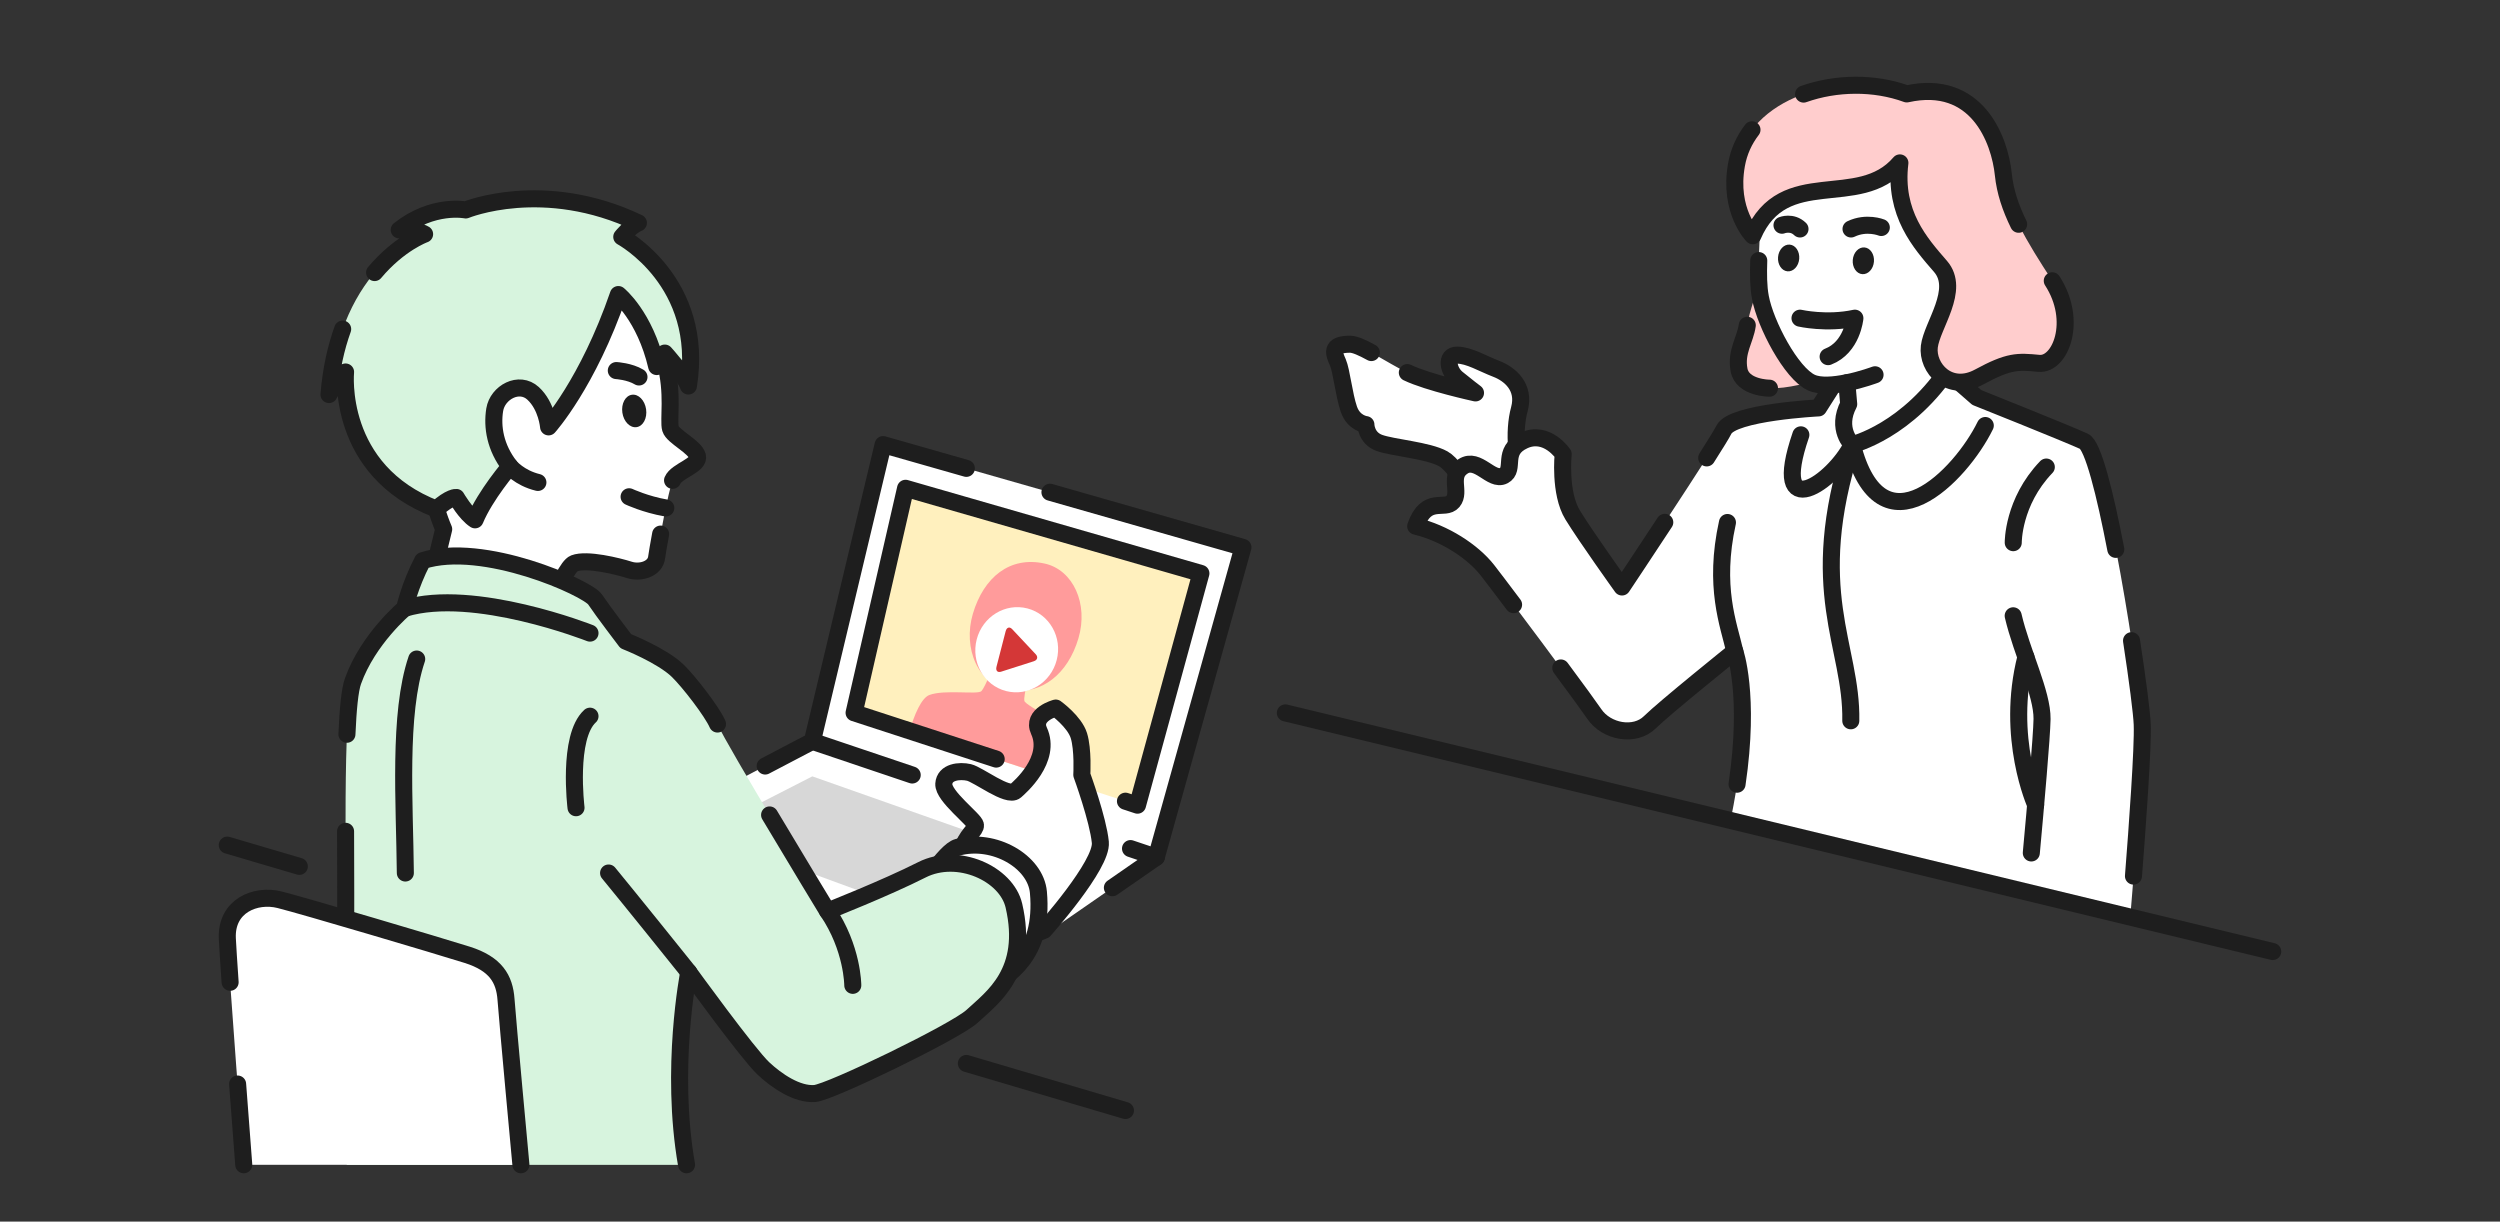
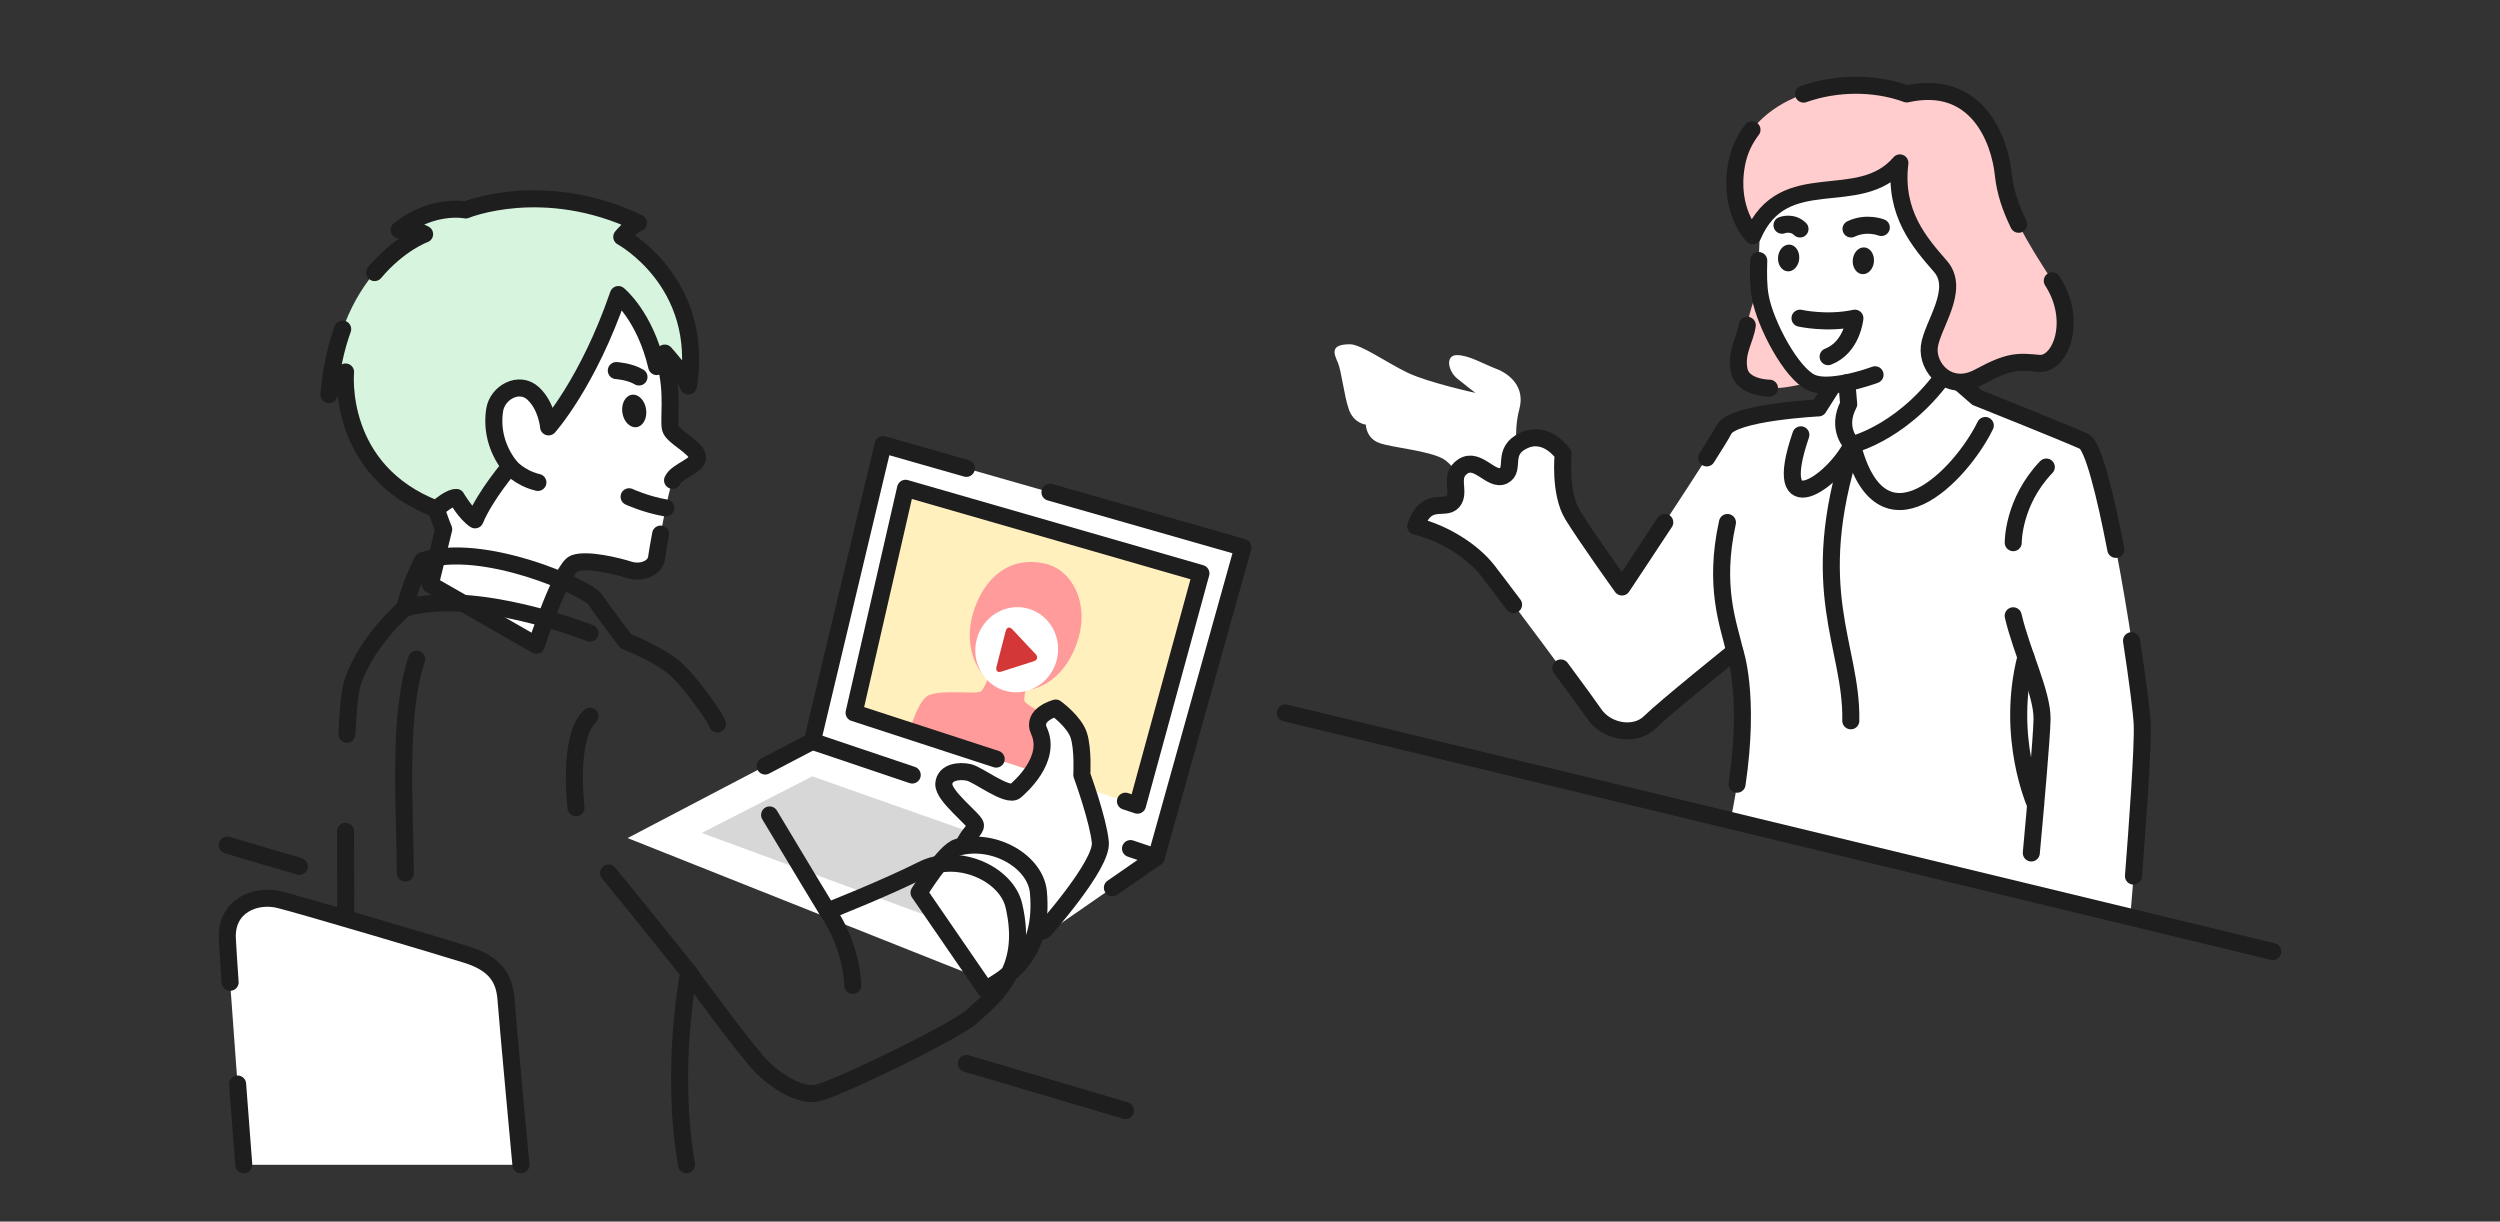
<svg xmlns="http://www.w3.org/2000/svg" id="_レイヤー_1" data-name="レイヤー 1" viewBox="0 0 440 215">
  <rect x="0" y="0" width="440" height="215" fill="#333333" stroke="none" />
  <defs>
    <style>
      .cls-1 {
        fill: #1e1e1e;
      }

      .cls-1, .cls-2, .cls-3, .cls-4, .cls-5, .cls-6, .cls-7, .cls-8, .cls-9 {
        stroke-width: 0px;
      }

      .cls-2 {
        fill: #d43737;
      }

      .cls-10 {
        stroke: #1e1e1e;
        stroke-linecap: round;
        stroke-linejoin: round;
        stroke-width: 3px;
      }

      .cls-10, .cls-4 {
        fill: none;
      }

      .cls-3 {
        fill: #ff9b9b;
      }

      .cls-5 {
        fill: #fff0be;
      }

      .cls-6 {
        fill: #d7f4de;
      }

      .cls-11 {
        clip-path: url(#clippath);
      }

      .cls-7 {
        fill: #d7d7d7;
      }

      .cls-8 {
        fill: #ffcdcd;
      }

      .cls-9 {
        fill: #fff;
      }
    </style>
    <clipPath id="clippath">
      <polygon class="cls-4" points="159.38 85.94 150.32 125.45 200.2 141.71 211.36 100.92 159.38 85.94" />
    </clipPath>
  </defs>
  <rect class="cls-4" width="440" height="215" />
  <g>
    <g>
      <line class="cls-10" x1="170.08" y1="187.17" x2="198.08" y2="195.45" />
      <line class="cls-10" x1="40" y1="148.74" x2="52.68" y2="152.48" />
      <g>
        <g>
          <polygon class="cls-9" points="218.76 96.34 155.43 78.25 142.97 130.47 110.46 147.5 172.67 172.25 203.51 150.88 218.76 96.34" />
          <polyline class="cls-10" points="170.08 82.43 155.43 78.25 142.97 130.47 134.67 134.82" />
          <polyline class="cls-10" points="195.78 156.24 203.51 150.88 218.76 96.34 184.79 86.63" />
        </g>
        <polygon class="cls-7" points="142.97 136.64 123.49 146.6 171.94 164.38 189.49 153.05 142.97 136.64" />
        <line class="cls-10" x1="198.97" y1="149.35" x2="203.51" y2="150.88" />
        <line class="cls-10" x1="142.97" y1="130.47" x2="160.55" y2="136.4" />
        <g>
          <polygon class="cls-5" points="159.38 85.94 150.32 125.45 200.2 141.71 211.36 100.92 159.38 85.94" />
          <g class="cls-11">
            <g>
              <path class="cls-3" d="M189.81,112.33c-1.9,6.41-6.51,9.81-11.62,9.18-6.16-.76-8.75-7.49-6.96-13.5,1.9-6.4,6.49-10.19,12.65-8.82,5.02,1.12,7.71,7.12,5.93,13.13Z" />
              <path class="cls-3" d="M157.64,141.43c.88-8.11,3.21-18.12,5.95-19.12s8.52,0,9.15-.68,2.43-5.07,2.43-5.07l6.06,1.66s-1.13,4.26-.94,5.14,7.93,4.41,9.22,7.11-2,9.14-5.15,18.06l-26.72-7.09Z" />
            </g>
          </g>
          <ellipse class="cls-9" cx="178.94" cy="114.36" rx="7.51" ry="7.27" transform="translate(23.42 258.96) rotate(-75.5)" />
          <path class="cls-2" d="M181.97,116.37c.62-.2.76-.75.32-1.22l-4.16-4.43c-.45-.47-.95-.31-1.13.36l-1.62,6.28c-.17.67.19,1.06.81.86l5.79-1.85Z" />
        </g>
        <polyline class="cls-10" points="198.08 141.01 200.2 141.71 211.36 100.92 159.38 85.94 150.32 125.45 175.33 133.6" />
      </g>
      <g>
        <g>
          <g>
            <g>
              <path class="cls-9" d="M101.4,48.79c9.18,2.12,14.17,9.66,15.68,14.97,1.51,5.32.52,10.25.94,11.68s4.29,3.16,4.74,4.82-3.67,2.58-4.38,4.28-2.57,11.65-2.82,13.61-2.79,2.79-4.8,2.15-7.47-2-9.69-1.15-6.68,14.41-6.68,14.41l-18.67-10.7,2.37-9.72s-7.4-16.71-1.44-31.41c5.96-14.7,16.81-14.78,24.74-12.94Z" />
              <path class="cls-10" d="M116.27,94c-.35,1.89-.62,3.49-.71,4.15-.25,1.95-2.79,2.79-4.8,2.15s-7.47-2-9.69-1.15-6.68,14.41-6.68,14.41l-18.67-10.7,2.37-9.72s-7.4-16.71-1.44-31.41c5.96-14.7,16.81-14.78,24.74-12.94,9.18,2.12,14.17,9.66,15.68,14.97,1.51,5.32.52,10.25.94,11.68s4.29,3.16,4.74,4.82-3.67,2.58-4.38,4.28" />
            </g>
            <g>
              <path class="cls-10" d="M89.76,82.1s1.64,2.02,4.91,2.81" />
              <path class="cls-10" d="M117.18,89.4c-3.57-.62-6.46-1.97-6.46-1.97" />
              <ellipse class="cls-1" cx="111.62" cy="72.33" rx="2.11" ry="2.88" transform="translate(-9.2 16.72) rotate(-8.23)" />
              <path class="cls-10" d="M112.46,66.35c-1.63-.99-3.99-1.13-3.99-1.13" />
            </g>
          </g>
          <path class="cls-6" d="M108.84,51.85c-5.37,15.62-12.28,23.29-12.28,23.29,0,0-.28-3.65-2.73-5.9s-6.25-.17-6.75,2.88c-.49,3.05.1,6.65,2.68,9.98,0,0-4.32,5.03-6.14,9.4-1.65-1.05-3.3-3.94-3.3-3.94,0,0-1.06-.15-3.51,2.05-17.73-6.79-15.98-24.13-15.98-24.13,0,0-2.33,2.51-2.92,3.97,1.92-22.94,16.82-28.23,16.82-28.23,0,0-1.29-.85-4.47-.75,5.92-4.69,11.71-3.51,11.71-3.51,0,0,13.71-5.67,30.39,2.28-1.33.49-2.93,2.46-2.93,2.46,0,0,14.69,7.93,11.73,26.25-.69-1.99-4.16-5.8-4.16-5.8,0,0-.32,1.03-1.42,2.37-2.09-8.94-6.75-12.67-6.75-12.67Z" />
          <path class="cls-10" d="M65.93,47.97c4.35-5.18,8.8-6.76,8.8-6.76,0,0-1.29-.85-4.47-.75,5.92-4.69,11.71-3.51,11.71-3.51,0,0,13.71-5.67,30.39,2.28-1.33.49-2.93,2.46-2.93,2.46,0,0,14.69,7.93,11.73,26.25-.69-1.99-4.16-5.8-4.16-5.8,0,0-.32,1.03-1.42,2.37-2.09-8.94-6.75-12.67-6.75-12.67-5.37,15.62-12.28,23.29-12.28,23.29,0,0-.28-3.65-2.73-5.9s-6.25-.17-6.75,2.88c-.49,3.05.1,6.65,2.68,9.98,0,0-4.32,5.03-6.14,9.4-1.65-1.05-3.3-3.94-3.3-3.94,0,0-1.06-.15-3.51,2.05-17.73-6.79-15.98-24.13-15.98-24.13,0,0-2.33,2.51-2.92,3.97.37-4.49,1.25-8.3,2.41-11.52" />
        </g>
        <g>
          <path class="cls-9" d="M172.06,158.71c.33-1.66-3.81-5.82-2.89-8.85s2.6-3.72,2.51-4.65-5.7-5.09-5.57-7.24c.13-2.15,2.79-2.4,4.43-2.02s6.84,4.45,8.2,3.25c.67-.59,6.45-5.54,4.12-10.58-1.33-2.88,2.95-4,2.95-4,0,0,3.3,2.37,4.07,4.84s.52,6.91.52,6.91c0,0,2.88,7.9,3.26,11.88s-9.9,15.48-9.9,15.48l-10.88,4.3-.82-9.3Z" />
          <path class="cls-10" d="M172.06,158.71c.33-1.66-3.81-5.82-2.89-8.85s2.6-3.72,2.51-4.65-5.7-5.09-5.57-7.24c.13-2.15,2.79-2.4,4.43-2.02s6.84,4.45,8.2,3.25c.67-.59,6.45-5.54,4.12-10.58-1.33-2.88,2.95-4,2.95-4,0,0,3.3,2.37,4.07,4.84s.52,6.91.52,6.91c0,0,2.88,7.9,3.26,11.88s-9.9,15.48-9.9,15.48l-10.88,4.3-.82-9.3Z" />
        </g>
        <g>
          <path class="cls-9" d="M173.45,174.15c3.94-2.28,10.32-5.94,9.31-17.12-.49-5.38-7.77-9.63-14.21-7.91-2.29.61-6.8,7.99-6.8,7.99l11.7,17.03Z" />
          <path class="cls-10" d="M173.45,174.15c3.94-2.28,10.32-5.94,9.31-17.12-.49-5.38-7.77-9.63-14.21-7.91-2.29.61-6.8,7.99-6.8,7.99l11.7,17.03Z" />
        </g>
        <g>
          <g>
-             <path class="cls-6" d="M120.83,205c-2.96-16.97.39-33.88.39-33.88,0,0,10.41,14.37,13.13,16.92,2.37,2.22,5.93,4.64,9.04,4.42,2.68-.19,24.83-10.93,27.69-13.58,3.57-3.31,10.08-7.79,7.37-19.48-1.3-5.63-9.85-9.53-16.2-6.31-6.35,3.22-16.61,7.26-16.61,7.26,0,0-17.67-29.04-19.36-32.9-.98-2.23-4.99-7.41-6.96-9.34-2.81-2.75-9.18-5.24-9.18-5.24,0,0-4.09-5.36-5.41-7.35s-19.74-10.27-30.35-6.82c-2.29,4.39-3.17,8.39-3.17,8.39,0,0-6.44,5.38-9.09,12.82-1.91,5.37-1.09,33.79-1.32,46.28s.23,38.83.23,38.83h59.8Z" />
            <path class="cls-10" d="M60.82,146.31c0,7.5.08,14.93-.01,19.86" />
            <path class="cls-10" d="M126.28,127.43c-.98-2.23-4.99-7.41-6.96-9.34-2.81-2.75-9.18-5.24-9.18-5.24,0,0-4.09-5.36-5.41-7.35s-19.74-10.27-30.35-6.82c-2.29,4.39-3.17,8.39-3.17,8.39,0,0-6.44,5.38-9.09,12.82-.55,1.54-.87,4.95-1.06,9.34" />
            <path class="cls-10" d="M120.83,205c-2.96-16.97.39-33.88.39-33.88,0,0,10.41,14.37,13.13,16.92,2.37,2.22,5.93,4.64,9.04,4.42,2.68-.19,24.83-10.93,27.69-13.58,3.57-3.31,10.08-7.79,7.37-19.48-1.3-5.63-9.85-9.53-16.2-6.31-6.35,3.22-16.61,7.26-16.61,7.26,0,0-5.17-8.5-10.19-16.92" />
          </g>
          <g>
            <path class="cls-10" d="M121.23,171.12c-9.61-11.99-14.12-17.47-14.12-17.47" />
            <path class="cls-10" d="M71.22,107.07c12.2-3.71,32.62,4.36,32.62,4.36" />
            <path class="cls-10" d="M103.84,126.05c-4,3.67-2.46,16.11-2.46,16.11" />
            <path class="cls-10" d="M73.34,115.99c-3.28,9.68-2.11,25.46-2,37.66" />
            <path class="cls-10" d="M145.64,160.33c4.45,6.55,4.45,13.09,4.45,13.09" />
          </g>
        </g>
        <g>
          <path class="cls-9" d="M91.68,205s-2.36-25.41-2.62-29.08-1.84-6.29-6.82-7.87c-4.98-1.57-28.85-8.65-33.05-9.7-4.2-1.05-9.44,1.05-9.18,6.82s2.88,39.83,2.88,39.83h48.78Z" />
          <path class="cls-10" d="M41.82,190.79c.58,7.76,1.08,14.21,1.08,14.21" />
          <path class="cls-10" d="M91.68,205s-2.36-25.41-2.62-29.08-1.84-6.29-6.82-7.87c-4.98-1.57-28.85-8.65-33.05-9.7-4.2-1.05-9.44,1.05-9.18,6.82.06,1.33.25,4.15.49,7.71" />
        </g>
      </g>
    </g>
    <g>
      <g>
        <path class="cls-9" d="M268.76,85.33c-2-3.53-2.43-9.38-1.36-13.31s-1.71-6.21-4.07-7.11-4.81-2.41-6.91-2.41-1.55,2.8,0,4.08,3.26,2.57,3.26,2.57c0,0-8.36-1.82-12-3.58s-8.15-4.98-10.08-4.98c-3.64,0-2.79,1.71-2.14,3.22s1.07,5.72,1.93,8.22,3,2.71,3,2.71c0,0,0,2.36,2.36,3.22s8.59,1.31,11.26,2.8,7.03,9.91,7.03,9.91l7.72-5.33Z" />
-         <path class="cls-10" d="M241.36,62.05c-1.55-.85-2.9-1.47-3.75-1.47-3.64,0-2.79,1.71-2.14,3.22s1.07,5.72,1.93,8.22,3,2.71,3,2.71c0,0,0,2.36,2.36,3.22s8.59,1.31,11.26,2.8,7.03,9.91,7.03,9.91l7.72-5.33c-2-3.53-2.43-9.38-1.36-13.31s-1.71-6.21-4.07-7.11-4.81-2.41-6.91-2.41-1.55,2.8,0,4.08,3.26,2.57,3.26,2.57c0,0-8.36-1.82-12-3.58" />
      </g>
      <g>
        <path class="cls-9" d="M304.77,143.43c3.92-19.47.55-28.8.55-28.8,0,0-12.34,9.92-14.96,12.5s-7.62,1.71-9.78-1.49-16.17-21.95-18.79-25.29-7.62-6.55-12.62-7.74c1.91-5.48,5.12-2.64,6.55-4.34s-.84-4.49,1.78-6.19,5,2.73,7.15,1.64-.48-4.34,3.57-6.2,6.91,2.4,6.91,2.4c0,0-.71,6.84,1.67,10.72s8.68,12.67,8.68,12.67c0,0,16.42-24.65,17.95-27.71s16.65-3.83,16.65-3.83l5.72-9,13.88-.02,8.26,7.19s15.22,6.07,18.86,7.71,10.01,43.88,10.25,49.84-2.11,33.73-2.11,33.73l-70.16-17.8Z" />
        <path class="cls-10" d="M300.38,80.59c1.54-2.42,2.68-4.27,3.03-4.97,1.53-3.07,16.65-3.83,16.65-3.83l5.72-9,13.88-.02,8.26,7.19s15.22,6.07,18.86,7.71c1.59.72,3.71,9.2,5.6,19.02" />
        <path class="cls-10" d="M266.39,106.42c-2.12-2.82-3.85-5.1-4.61-6.07-2.62-3.34-7.62-6.55-12.62-7.74,1.91-5.48,5.12-2.64,6.55-4.34s-.84-4.49,1.78-6.19,5,2.73,7.15,1.64-.48-4.34,3.57-6.2,6.91,2.4,6.91,2.4c0,0-.71,6.84,1.67,10.72s8.68,12.67,8.68,12.67c0,0,3.57-5.35,7.53-11.38" />
        <path class="cls-10" d="M305.72,138.02c2.34-15.79-.4-23.39-.4-23.39,0,0-12.34,9.92-14.96,12.5s-7.62,1.71-9.78-1.49c-.78-1.15-3.1-4.33-5.88-8.08" />
        <path class="cls-10" d="M375.15,112.76c1.07,7,1.81,12.8,1.88,14.74.16,4.03-.86,18.05-1.54,26.69" />
        <path class="cls-10" d="M360.15,82.2c-5.91,6.15-5.82,13.31-5.82,13.31" />
        <path class="cls-10" d="M354.32,108.38c1.52,6.5,5.14,13.64,5.08,18.17-.04,3.02-1.15,15.54-1.89,23.57" />
        <path class="cls-10" d="M349.41,74.89c-4.29,8.79-18.35,23.31-23.42,3.35-3.25,6.62-14.6,14.48-9.04-1.71" />
        <path class="cls-10" d="M305.32,114.63c-1.07-4.69-3.79-11.34-1.29-22.67" />
        <path class="cls-10" d="M356.56,115.64c-3.64,14.18,1.71,26,1.71,26" />
        <path class="cls-10" d="M325.99,78.25c-8.27,25.85,0,35.36-.25,48.61" />
      </g>
      <g>
        <g>
          <path class="cls-8" d="M311.43,68.32s-4.76,0-5.36-3.21,1.1-5.33,1.45-7.86c.7-5,4.97-11.58,1.98-20.12,11.13,7.44,16.28,14.41,16.28,14.41l2.17,12.38s-10.33,4.64-16.52,4.41Z" />
          <path class="cls-10" d="M311.43,68.32s-4.76,0-5.36-3.21,1.1-5.33,1.45-7.86" />
        </g>
        <g>
          <path class="cls-9" d="M342.97,59.04l.45,5.11c-7.56,11.75-17.43,14.09-17.43,14.09,0,0-2.93-2.73-.62-7.13l-.12-1.35-.21-2.42c-2.23.45-4.69.69-6.25-.03-3.53-1.63-8.08-10.22-8.96-14.99-.89-4.76.39-11.59-.26-17.15l6.63-12.76,20.99-1.84,14.09,20.01-3.5,10.84-4.8,7.6Z" />
          <path class="cls-10" d="M309.54,45.86c-.08,2.35-.07,4.58.29,6.48.89,4.76,5.43,13.36,8.96,14.99,1.56.72,4.02.48,6.25.03l.33,3.77c-2.31,4.4.62,7.13.62,7.13,0,0,9.87-2.35,17.43-14.09l-.45-5.11" />
          <path class="cls-10" d="M325.04,67.37c2.66-.54,4.97-1.41,4.97-1.41" />
        </g>
        <g>
          <ellipse class="cls-1" cx="314.79" cy="45.4" rx="2.36" ry="1.87" transform="translate(243.65 355.39) rotate(-85.28)" />
          <ellipse class="cls-1" cx="327.95" cy="45.9" rx="2.36" ry="1.87" transform="translate(255.22 368.96) rotate(-85.28)" />
          <path class="cls-10" d="M325.78,40.3c2.73-1.31,5.33-.26,5.33-.26" />
          <path class="cls-10" d="M316.8,40.3c-1.41-1.37-3.17-.66-3.17-.66" />
        </g>
        <path class="cls-10" d="M316.8,56s4.69,1.07,9.66,0c0,0-.47,5.14-4.71,6.77" />
        <g>
          <path class="cls-8" d="M308.49,41.49c5.45-12.63,18.64-4.34,25.89-12.82-1.09,8.92,3.59,14.11,7.15,18.22s-1.52,10.36-1.97,14.11,3.48,8.22,8.75,5.36,6.79-2.77,10.54-2.41,6.94-7.45,2.35-14.53-7.98-12.53-8.6-18.69-4.67-16.94-17-14.2c-11.7-4.29-27.87.63-29.98,12.47-1.45,8.13,2.87,12.49,2.87,12.49Z" />
          <path class="cls-10" d="M355.28,39.47c-1.43-2.92-2.38-5.75-2.69-8.74-.63-6.16-4.67-16.94-17-14.2-5.7-2.09-12.47-1.99-18.16.03" />
          <path class="cls-10" d="M308.35,22.84c-1.36,1.77-2.32,3.83-2.73,6.16-1.45,8.13,2.87,12.49,2.87,12.49,5.45-12.63,18.64-4.34,25.89-12.82-1.09,8.92,3.59,14.11,7.15,18.22s-1.52,10.36-1.97,14.11,3.48,8.22,8.75,5.36,6.79-2.77,10.54-2.41,6.94-7.45,2.35-14.53" />
        </g>
      </g>
      <line class="cls-10" x1="226.22" y1="125.47" x2="400" y2="167.47" />
    </g>
  </g>
</svg>